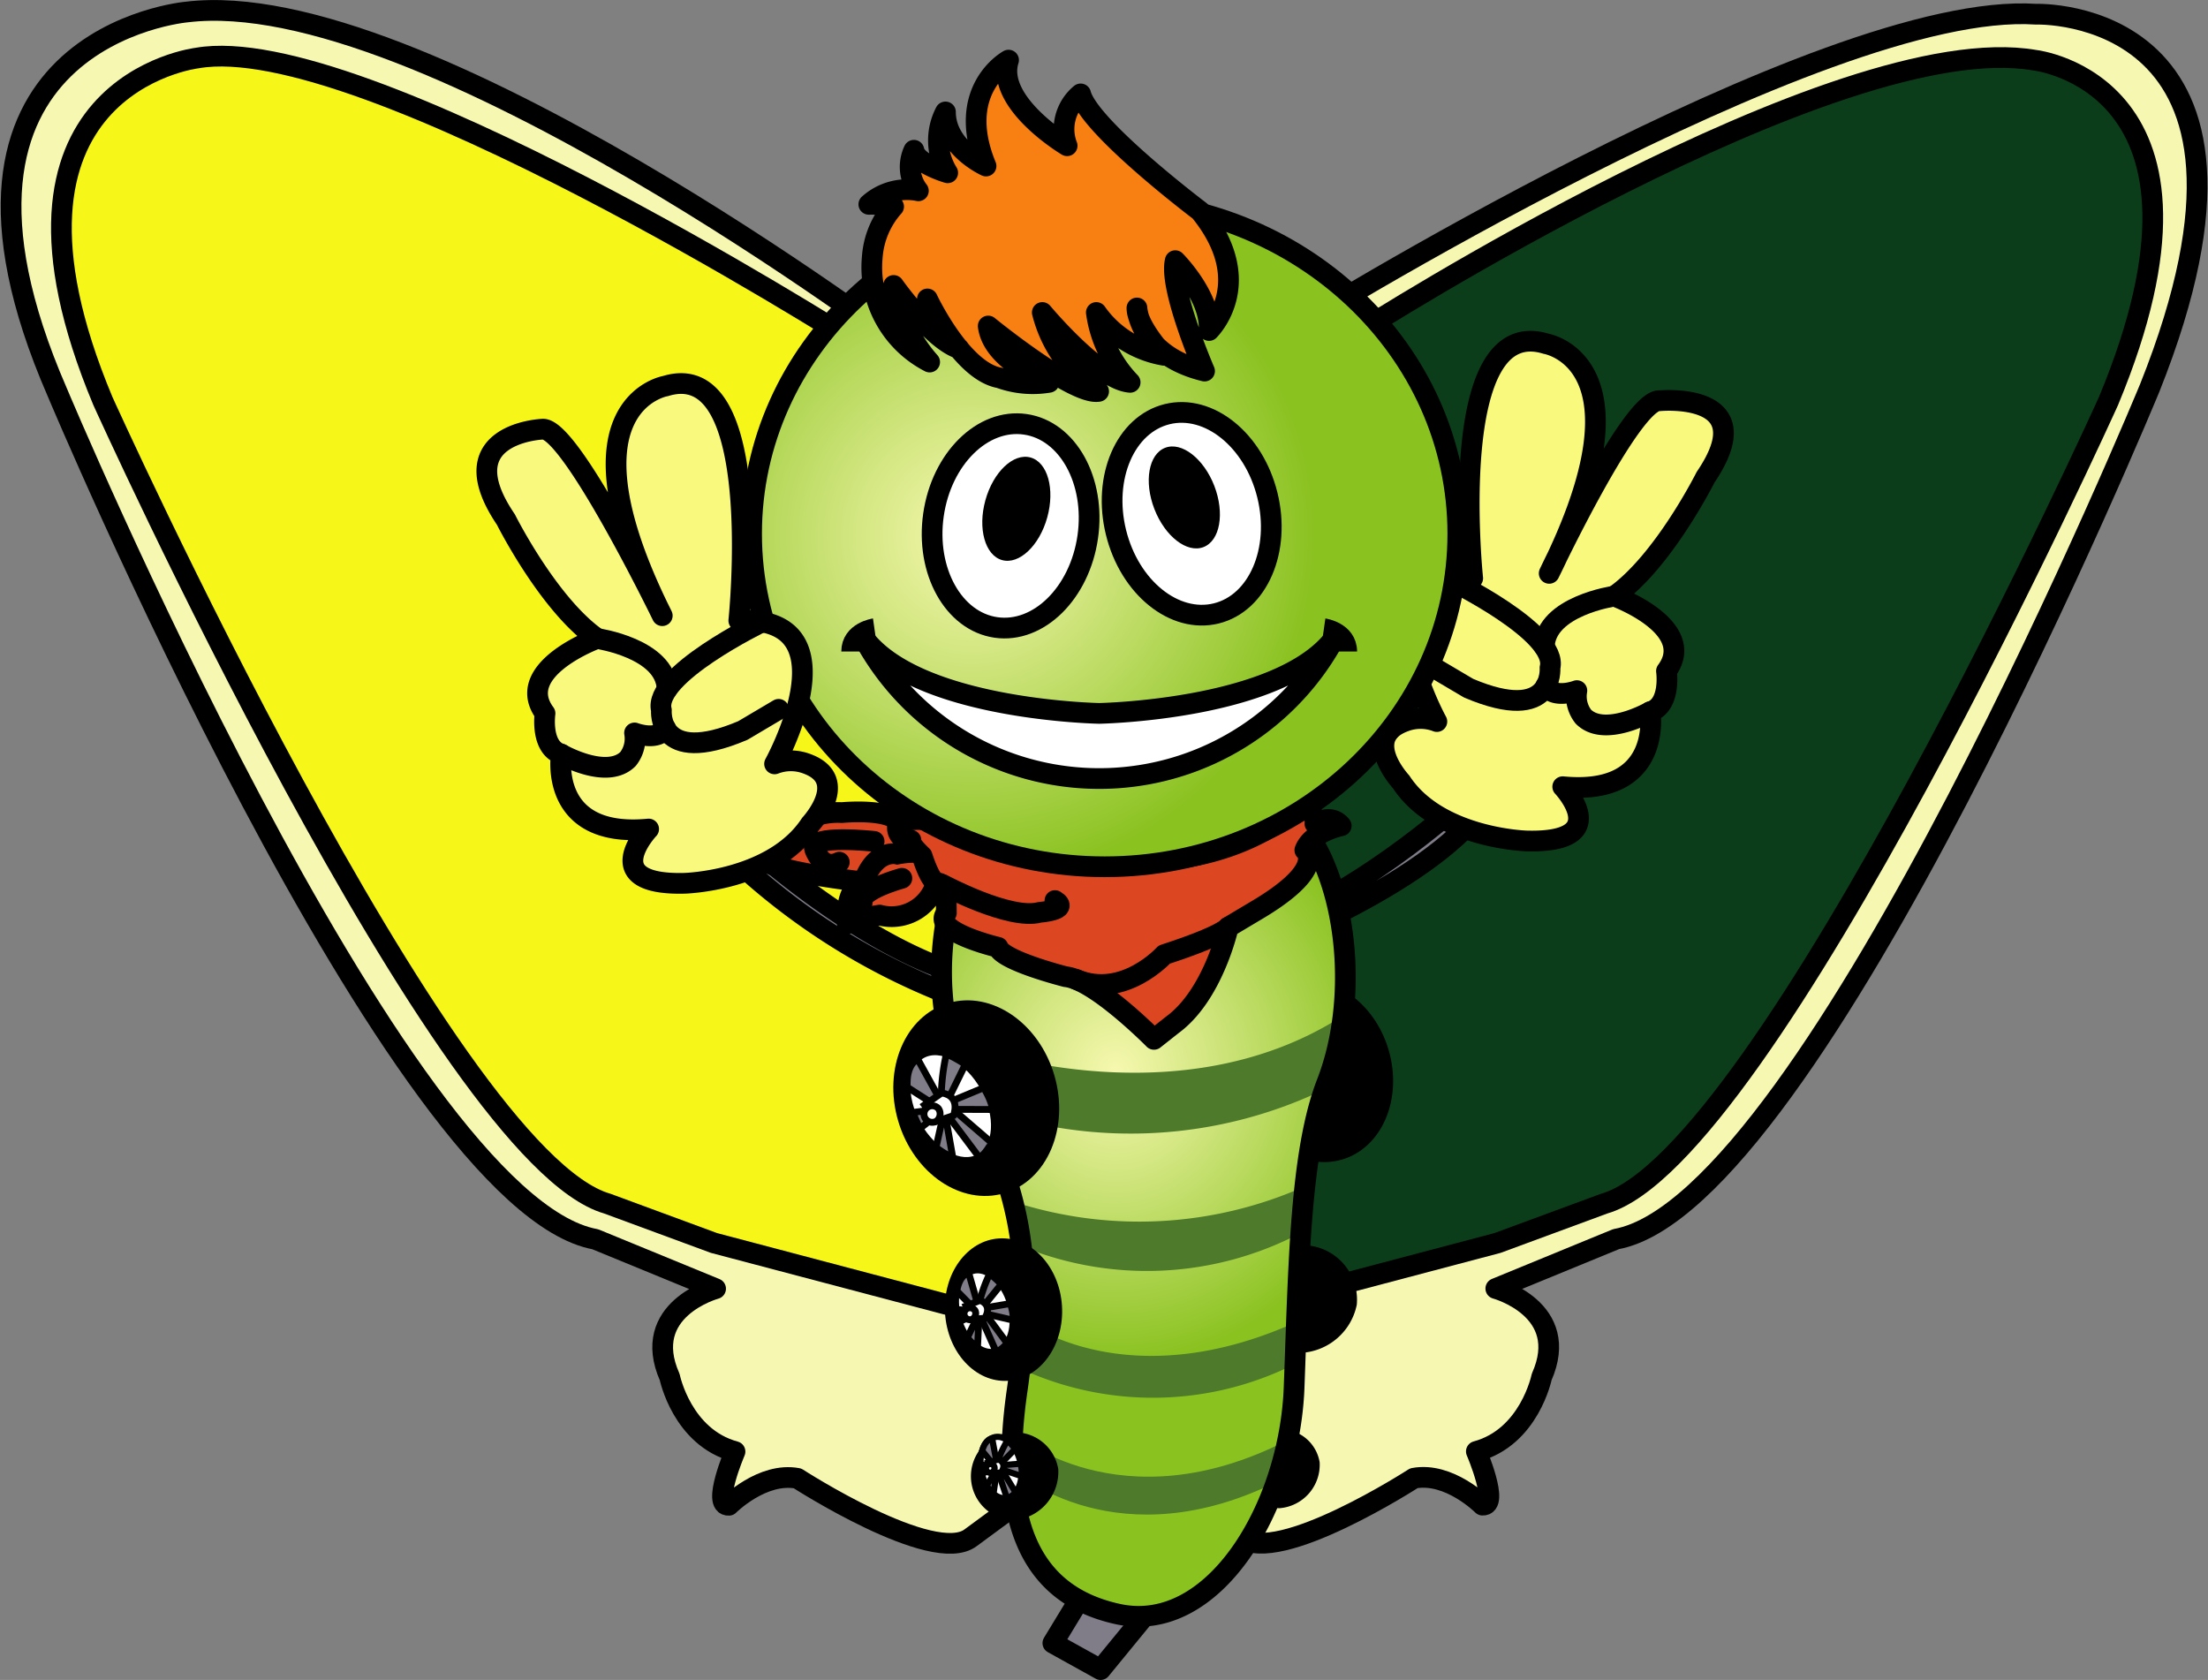
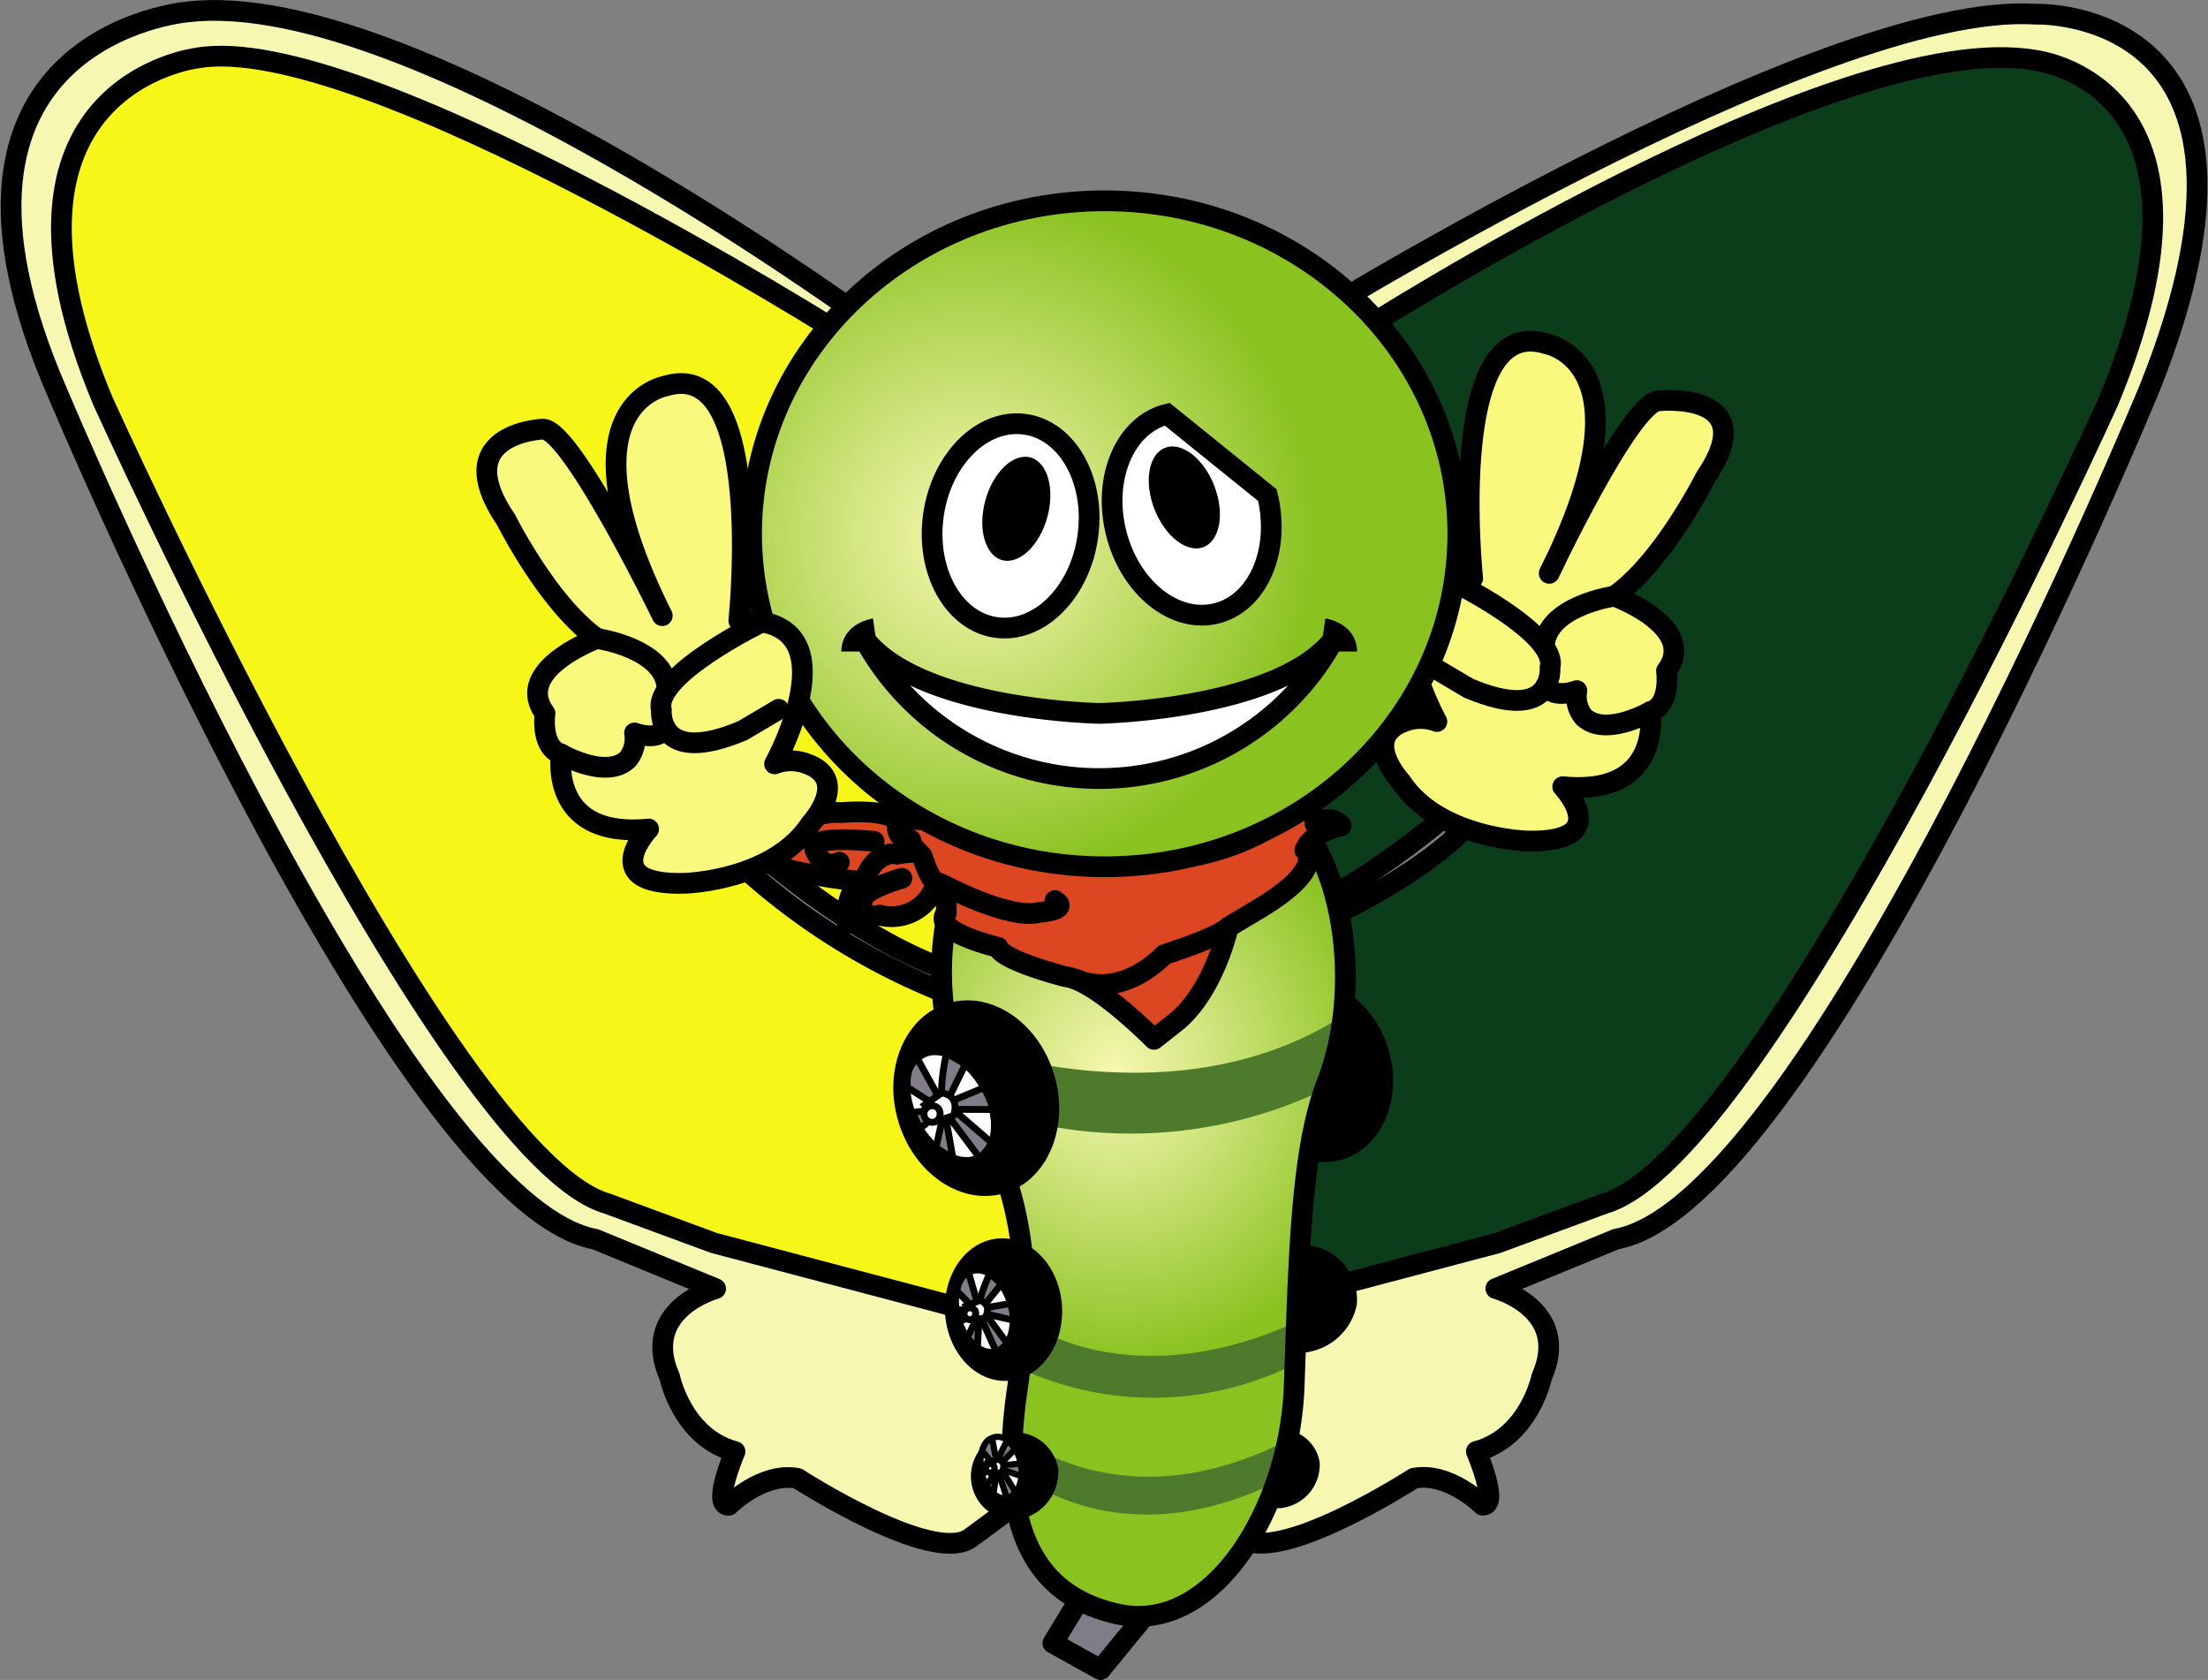
<svg xmlns="http://www.w3.org/2000/svg" xmlns:xlink="http://www.w3.org/1999/xlink" width="111.033" height="84.471" viewBox="0 0 111.033 84.471">
  <rect x="0" y="0" width="111.033" height="84.471" fill="#808080" stroke="none" />
  <defs>
    <radialGradient id="radial-gradient" cx="0.461" cy="0.43" r="0.307" gradientTransform="translate(-0.563) scale(2.126 1)" gradientUnits="objectBoundingBox">
      <stop offset="0" stop-color="#f6f8af" />
      <stop offset="0.349" stop-color="#d2e680" />
      <stop offset="1" stop-color="#8ac220" />
    </radialGradient>
    <radialGradient id="radial-gradient-2" cx="0.503" cy="0.503" r="0.517" gradientTransform="translate(-0.163) scale(0.943 1)" xlink:href="#radial-gradient" />
  </defs>
  <g id="Group_189" data-name="Group 189" transform="translate(-443.405 -366.704)">
    <path id="Path_596" data-name="Path 596" d="M569.882,383.486s26.659-16.588,37.453-15.875c0,0,13.422-.481,5.725,18.791,0,0-16.88,40.983-26.832,42.8l-6.052,2.485s3.821,1.037,2.306,4.448c0,0-.616,3.026-3.284,3.743,0,0,1.18,2.751.309,2.7,0,0-1.681-1.686-3.451-1.353,0,0-6.823,4.409-8.707,2.985l-5.4-3.974-2.974-1.489,4.682-49.6,5.27-.345Z" transform="translate(-61.552 -0.193)" fill="#f6f8b2" stroke="#000" stroke-linecap="round" stroke-linejoin="round" stroke-width="1.042" />
    <path id="Path_597" data-name="Path 597" d="M583.329,431.932l5.368-1.98c8.176-2.334,25.362-40.356,25.362-40.356,6.648-15.986-3.708-17.137-3.708-17.137-9.944-1.727-33.943,13.643-33.943,13.643L573.18,393.6l-4.847.588-3.615,42.662Z" transform="translate(-64.625 -2.727)" fill="#0c3d1b" stroke="#000" stroke-linecap="round" stroke-linejoin="round" stroke-width="1.042" />
    <path id="Path_598" data-name="Path 598" d="M562.286,535.854l-3.22,3.929-2.4-1.331,2.839-4.675Z" transform="translate(-60.316 -89.129)" fill="#807c88" stroke="#000" stroke-linecap="round" stroke-linejoin="round" stroke-width="1.042" />
    <path id="Path_599" data-name="Path 599" d="M587.487,452.874s-5.731,5.241-10.973,6.633l-.655,1.31s8.516-3.03,12.121-6.961C587.98,453.856,588.633,452.833,587.487,452.874Z" transform="translate(-70.586 -45.833)" fill="#807c88" stroke="#000" stroke-linecap="round" stroke-linejoin="round" stroke-width="1.042" />
    <path id="Path_600" data-name="Path 600" d="M489.017,384.279s-24.41-18.41-36.219-16.971c0,0-14.3,1.234-6.518,19.108,0,0,17.106,40.777,27.057,42.6l6.053,2.485s-3.821,1.037-2.307,4.448c0,0,.617,3.026,3.283,3.743,0,0-1.179,2.75-.308,2.7,0,0,1.68-1.685,3.45-1.353,0,0,6.824,4.409,8.708,2.985l5.4-3.974,2.974-1.489-4.682-49.6-5.27-.345Z" fill="#f6f8b2" stroke="#000" stroke-linecap="round" stroke-linejoin="round" stroke-width="1.042" />
    <path id="Path_601" data-name="Path 601" d="M482.226,431.851l-5.368-1.98c-8.177-2.334-25.363-40.356-25.363-40.356-6.656-15.9,4.741-17.246,4.741-17.246,8.246-1.452,32.738,14.082,32.738,14.082l3.4,7.166,4.848.588,3.614,42.662Z" transform="translate(-2.916 -2.647)" fill="#f7f619" stroke="#000" stroke-linecap="round" stroke-linejoin="round" stroke-width="1.042" />
    <path id="Path_602" data-name="Path 602" d="M581.042,521.473a1.986,1.986,0,1,0-2.02,2.31A2.193,2.193,0,0,0,581.042,521.473Z" transform="translate(-71.276 -81.243)" />
    <path id="Path_603" data-name="Path 603" d="M583.419,502.635a2.741,2.741,0,1,0-3.511,2.372A3.023,3.023,0,0,0,583.419,502.635Z" transform="translate(-71.786 -70.325)" />
    <path id="Path_604" data-name="Path 604" d="M584.327,475.646c-.721-2.452-2.938-3.96-4.952-3.369s-3.063,3.059-2.342,5.511,2.936,3.961,4.951,3.37S585.048,478.1,584.327,475.646Z" transform="translate(-71.093 -56.149)" />
    <path id="Path_605" data-name="Path 605" d="M534.078,464.087c-5.24-1.392-10.973-6.633-10.973-6.633-1.146-.041-.491.982-.491.982a33.387,33.387,0,0,0,10.906,6.7S534.8,465.193,534.078,464.087Z" transform="translate(-41.993 -48.284)" fill="#807c88" stroke="#000" stroke-linecap="round" stroke-linejoin="round" stroke-width="1.042" />
    <path id="Path_606" data-name="Path 606" d="M544.852,456.293a14.691,14.691,0,0,0,1.384,9.227c2.423,4.383,3.057,8.364,2.192,14.362s.29,10.209,5.076,11.247,8.622-5.335,8.852-11.391.293-11.838,1.644-15.313c1.615-4.153,1.038-9.69-.98-12.574S545.14,443.2,544.852,456.293Z" transform="translate(-53.875 -43.264)" fill="url(#radial-gradient)" />
    <path id="Path_607" data-name="Path 607" d="M601.465,425.41s2.677,2.839-1.8,2.729c0,0-4.448-.109-6.331-2.975,0,0-2.048-2.211.164-3.03a2.265,2.265,0,0,1,1.637,0s-3.93-7.124,1.392-7.206h.41s-1.393-13.347,3.684-11.792c0,0,5.486.9.163,11.546,0,0,4.178-8.843,5.569-8.68,0,0,5.241-.491,2.294,3.849,0,0-2.13,4.258-4.587,5.977,0,0,4.259,1.557,2.621,3.766,0,0,.245,1.72-.819,2.048C605.86,421.642,606.542,425.9,601.465,425.41Z" transform="translate(-79.475 -19.149)" fill="#f9f97d" stroke="#000" stroke-linecap="round" stroke-linejoin="round" stroke-width="1.042" />
    <path id="Path_608" data-name="Path 608" d="M598.619,428.824s5.486,2.661,5.037,4.422c0,0,.245,2.867-4.094,1.024l-1.8-1.064" transform="translate(-82.307 -32.963)" fill="none" stroke="#000" stroke-linecap="round" stroke-linejoin="round" stroke-width="1.042" />
    <path id="Path_609" data-name="Path 609" d="M615.243,441.584s-2.293,1.31-3.358.246a1.651,1.651,0,0,1-.327-1.309s-1.188.45-1.556-.247" transform="translate(-88.858 -39.091)" fill="none" stroke="#000" stroke-linecap="round" stroke-linejoin="round" stroke-width="1.042" />
    <path id="Path_610" data-name="Path 610" d="M613.347,430.585s-3.439.491-3.521,2.539" transform="translate(-88.764 -33.906)" fill="none" stroke="#000" stroke-linecap="round" stroke-linejoin="round" stroke-width="1.042" />
    <path id="Path_611" data-name="Path 611" d="M526.089,432.7" transform="translate(-43.952 -35.037)" fill="none" stroke="#000" stroke-width="0.447" />
    <g id="Group_150" data-name="Group 150" transform="translate(494.728 433.1)">
      <path id="Path_612" data-name="Path 612" d="M553.346,508.935l-.172,2.422a15.859,15.859,0,0,0,13.785-.231v-2.076C558.455,512.849,553.4,508.97,553.346,508.935Z" transform="translate(-553.174 -508.935)" fill="#4d7a2b" />
    </g>
    <g id="Group_151" data-name="Group 151" transform="translate(494.381 426.352)">
-       <path id="Path_613" data-name="Path 613" d="M552.428,495.2l.433,2.25a16.6,16.6,0,0,0,14.016-.694l.2-2.335A20.471,20.471,0,0,1,552.428,495.2Z" transform="translate(-552.428 -494.419)" fill="#4d7a2b" />
-     </g>
+       </g>
    <g id="Group_152" data-name="Group 152" transform="translate(491.439 417.773)">
      <path id="Path_614" data-name="Path 614" d="M546.1,477.275l1.211,3.287a22.443,22.443,0,0,0,17.476-.951l.821-3.648C557,481.514,546.155,477.31,546.1,477.275Z" transform="translate(-546.1 -475.963)" fill="#4d7a2b" />
    </g>
    <g id="Group_153" data-name="Group 153" transform="translate(494.337 438.792)">
      <path id="Path_615" data-name="Path 615" d="M552.406,521.18l-.071,1.85c.238.152,5.321,4.57,13.407.5l.346-1.99C557.742,525.783,552.461,521.215,552.406,521.18Z" transform="translate(-552.335 -521.18)" fill="#4d7a2b" />
    </g>
    <path id="Path_616" data-name="Path 616" d="M544.852,456.293a14.691,14.691,0,0,0,1.384,9.227c2.423,4.383,3.057,8.364,2.192,14.362s.29,10.209,5.076,11.247,8.622-5.335,8.852-11.391.293-11.838,1.644-15.313c1.615-4.153,1.038-9.69-.98-12.574S545.14,443.2,544.852,456.293Z" transform="translate(-53.875 -43.264)" fill="none" stroke="#000" stroke-linecap="round" stroke-linejoin="round" stroke-width="1.042" />
    <g id="Group_154" data-name="Group 154" transform="translate(481.771 407.293)">
      <path id="Path_617" data-name="Path 617" d="M552.251,453.418s.914.174.806.823c0,0,.81-.527,1.324.11,0,0-1.484.3-1.83,1.225,0,0,1.175.918-2.525,3.08l-1.326.791s-.751,3.414-2.82,4.919l-.915.724s-2.958-3-4.44-3.149c0,0-3.176-.8-3.4-1.479,0,0-3.4-.8-2.6-1.728l-.01-.78s-.1-.995-.543-.6a2.328,2.328,0,0,1-2.8,1.488s-1.524.233-1.63.432c0,0-.181-1.735.814-2.1,0,0-4.765-.53-5.054-1.166,0,0,1.409-2.459,3.964-2.32,0,0,2.425-.231,2.86.5a3.285,3.285,0,0,1,1.813-.048S545.391,459.174,552.251,453.418Z" transform="translate(-525.301 -453.418)" fill="#dc4620" stroke="#000" stroke-linecap="round" stroke-linejoin="round" stroke-width="1.042" />
      <path id="Path_618" data-name="Path 618" d="M541.961,458.121s-.325.285-.864-1.372c0,0-.708-.657-.562-.79a.625.625,0,0,1-.619-.89" transform="translate(-533.094 -454.302)" fill="none" stroke="#000" stroke-linecap="round" stroke-linejoin="round" stroke-width="1.042" />
      <path id="Path_619" data-name="Path 619" d="M536.174,459.783c.626-1.7,1.705-1.4,1.705-1.4a4.343,4.343,0,0,1,1.007-.083" transform="translate(-531.12 -456.026)" fill="none" stroke="#000" stroke-width="1.042" />
      <path id="Path_620" data-name="Path 620" d="M533.867,457.011s-3.266-.36-2.99.385c0,0,.345,1.111,1.239.661" transform="translate(-528.276 -455.294)" fill="none" stroke="#000" stroke-linecap="round" stroke-linejoin="round" stroke-width="1.042" />
      <path id="Path_621" data-name="Path 621" d="M566.835,466.389s-.212.4-3.22,1.381c0,0-2.033,2.247-4.427,1.247" transform="translate(-543.435 -460.359)" fill="none" stroke="#000" stroke-linecap="round" stroke-linejoin="round" stroke-width="1.042" />
      <path id="Path_622" data-name="Path 622" d="M544.734,461.776s3.372,1.809,4.882,1.4c0,0,1.55-.114.769-.592" transform="translate(-535.701 -457.891)" fill="none" stroke="#000" stroke-linecap="round" stroke-linejoin="round" stroke-width="1.042" />
      <path id="Path_623" data-name="Path 623" d="M538.012,461.1s-2.205.6-2,1.24" transform="translate(-531.025 -457.527)" fill="none" stroke="#000" stroke-linecap="round" stroke-linejoin="round" stroke-width="1.042" />
    </g>
    <g id="Group_155" data-name="Group 155" transform="translate(481.199 369.726)">
      <path id="Path_624" data-name="Path 624" d="M524.07,404.567c0,9.246,7.95,16.743,17.757,16.743s17.758-7.5,17.758-16.743-7.951-16.743-17.758-16.743S524.07,395.321,524.07,404.567Z" transform="translate(-524.07 -380.749)" stroke="#000" stroke-width="1.042" fill="url(#radial-gradient-2)" />
-       <path id="Path_625" data-name="Path 625" d="M553.4,380.194s-5.551-4.192-6-5.891a2.3,2.3,0,0,0-.68,2.606s-3.624-2.153-2.945-4.305c0,0-2.719,1.472-1.133,5.325,0,0-2.04-.907-2.04-2.719a3.077,3.077,0,0,0,.113,3.059s-1.585-.453-1.7-1.133a1.957,1.957,0,0,0,.225,2.039,2.868,2.868,0,0,0-2.491.68,5.5,5.5,0,0,1,1.246.114,4.271,4.271,0,0,0-1.076,2.577,5.348,5.348,0,0,0,2.888,5.239,7.558,7.558,0,0,1-1.812-3.851s1.925,2.718,3.285,3.172c0,0-1.7-1.7-1.585-2.493,0,0,1.7,3.626,3.624,3.967a4.907,4.907,0,0,0,2.493.225s-2.834-1.019-3.06-2.831c0,0,4.305,3.512,5.552,3.286a6.669,6.669,0,0,1-2.832-3.966s2.832,3.4,4.417,3.511a6.308,6.308,0,0,1-1.7-3.511,5.225,5.225,0,0,0,3.4,2.152s-1.358-1.472-1.358-2.379c0,0,.113,2.379,3.4,3.172,0,0-1.813-4.191-1.473-5.551,0,0,1.812,1.813,1.7,3.511C553.849,386.2,556.341,383.817,553.4,380.194Z" transform="translate(-530.852 -372.603)" fill="#f87f11" stroke="#000" stroke-linecap="round" stroke-linejoin="round" stroke-width="1.042" />
      <path id="Path_626" data-name="Path 626" d="M543.668,416.512c-.406,2.82,1,5.357,3.143,5.665s4.208-1.729,4.614-4.549-1-5.358-3.144-5.666S544.073,413.691,543.668,416.512Z" transform="translate(-534.52 -393.649)" fill="#fff" stroke="#000" stroke-width="1.042" />
      <path id="Path_627" data-name="Path 627" d="M549.184,417.7c-.394,1.424-.017,2.772.841,3.01s1.877-.724,2.271-2.15.017-2.771-.842-3.009S549.579,416.277,549.184,417.7Z" transform="translate(-537.426 -395.569)" />
-       <path id="Path_628" data-name="Path 628" d="M570.881,414.871c.683,2.767-.468,5.43-2.57,5.948s-4.357-1.3-5.041-4.07.469-5.431,2.57-5.949S570.2,412.105,570.881,414.871Z" transform="translate(-544.943 -392.997)" fill="#fff" stroke="#000" stroke-width="1.042" />
+       <path id="Path_628" data-name="Path 628" d="M570.881,414.871c.683,2.767-.468,5.43-2.57,5.948s-4.357-1.3-5.041-4.07.469-5.431,2.57-5.949Z" transform="translate(-544.943 -392.997)" fill="#fff" stroke="#000" stroke-width="1.042" />
      <path id="Path_629" data-name="Path 629" d="M570.333,416.373c.532,1.38.29,2.758-.541,3.08s-1.938-.536-2.472-1.914-.291-2.757.541-3.078S569.8,415,570.333,416.373Z" transform="translate(-547.064 -394.967)" />
      <path id="Path_630" data-name="Path 630" d="M548.006,438.837s-9.172-.163-11.875-3.849a13.457,13.457,0,0,0,23.748,0C557.177,438.674,548.006,438.837,548.006,438.837Z" transform="translate(-530.524 -405.988)" fill="#fff" stroke="#000" stroke-width="1.042" />
      <path id="Path_631" data-name="Path 631" d="M585.984,434.109s1.147.164,1.147,1.147" transform="translate(-557.203 -405.518)" fill="none" stroke="#000" stroke-width="1.042" />
      <path id="Path_632" data-name="Path 632" d="M536.044,434.109s-1.146.164-1.146,1.147" transform="translate(-529.865 -405.518)" fill="none" stroke="#000" stroke-width="1.042" />
    </g>
    <path id="Path_633" data-name="Path 633" d="M503.566,429.989s-2.675,2.839,1.8,2.729c0,0,4.45-.109,6.334-2.975,0,0,2.048-2.21-.164-3.03a2.269,2.269,0,0,0-1.637,0s3.932-7.123-1.393-7.206H508.1s1.393-13.349-3.684-11.792c0,0-5.487.9-.165,11.546,0,0-4.638-9.539-6.03-9.376,0,0-4.779.2-1.832,4.545,0,0,2.129,4.258,4.586,5.978,0,0-4.257,1.557-2.62,3.766,0,0-.245,1.72.819,2.048C499.171,426.223,498.489,430.48,503.566,429.989Z" transform="translate(-27.543 -21.6)" fill="#f9f97d" stroke="#000" stroke-linecap="round" stroke-linejoin="round" stroke-width="1.042" />
    <path id="Path_634" data-name="Path 634" d="M519.322,433.406s-5.486,2.66-5.036,4.422c0,0-.246,2.866,4.095,1.023l1.8-1.065" transform="translate(-37.621 -35.416)" fill="none" stroke="#000" stroke-linecap="round" stroke-linejoin="round" stroke-width="1.042" />
    <path id="Path_635" data-name="Path 635" d="M503.482,446.165s2.293,1.311,3.358.245a1.652,1.652,0,0,0,.328-1.31s1.187.45,1.556-.245" transform="translate(-31.854 -41.542)" fill="none" stroke="#000" stroke-linecap="round" stroke-linejoin="round" stroke-width="1.042" />
    <path id="Path_636" data-name="Path 636" d="M507.357,435.167s3.44.491,3.522,2.538" transform="translate(-33.927 -36.358)" fill="none" stroke="#000" stroke-linecap="round" stroke-linejoin="round" stroke-width="1.042" />
    <g id="Group_156" data-name="Group 156" transform="translate(492.284 437.862)">
      <path id="Path_637" data-name="Path 637" d="M552.255,521.888a2.211,2.211,0,1,0-2.248,2.574A2.44,2.44,0,0,0,552.255,521.888Z" transform="translate(-547.918 -519.18)" />
      <path id="Path_638" data-name="Path 638" d="M550.854,522.871c-.165-.846-.742-1.448-1.29-1.34s-.859.879-.695,1.725.741,1.446,1.289,1.34S551.017,523.717,550.854,522.871Z" transform="translate(-548.403 -520.431)" fill="#fff" stroke="#000" stroke-width="0.313" />
      <path id="Path_639" data-name="Path 639" d="M551.172,526.461l-.4-1.194-.048-.1.172-.167.717,1.188S551.328,526.46,551.172,526.461Z" transform="translate(-549.417 -522.296)" fill="#807c88" stroke="#000" stroke-width="0.313" />
      <path id="Path_640" data-name="Path 640" d="M552.153,525.069a1.855,1.855,0,0,0-.024-.519l-.02-.122-.938.073.028.236.948.315" transform="translate(-549.658 -521.989)" fill="#807c88" stroke="#000" stroke-width="0.313" />
      <path id="Path_641" data-name="Path 641" d="M550.864,523.081l.717-.736a2.885,2.885,0,0,0-.392-.423,5.566,5.566,0,0,0-.484,1.041Z" transform="translate(-549.409 -520.647)" fill="#807c88" stroke="#000" stroke-width="0.313" />
      <path id="Path_642" data-name="Path 642" d="M549.751,522.919l-.23-1.214s-.334,0-.5.618l.513.632Z" transform="translate(-548.509 -520.531)" fill="#807c88" stroke="#000" stroke-width="0.313" />
      <path id="Path_643" data-name="Path 643" d="M550.01,525.3l-.158,1.1a2.042,2.042,0,0,1-.34-.4l.419-.7Z" transform="translate(-548.771 -522.457)" fill="#807c88" stroke="#000" stroke-width="0.313" />
      <path id="Path_644" data-name="Path 644" d="M548.917,524.973l.558-.209-.05-.154-.556-.107Z" transform="translate(-548.427 -522.028)" fill="#807c88" stroke="#000" stroke-width="0.313" />
      <path id="Path_645" data-name="Path 645" d="M550.288,524.634s.367-.425-.108-.671l-.537.16.167.512Z" transform="translate(-548.841 -521.74)" fill="#fff" stroke="#000" stroke-width="0.313" />
      <path id="Path_646" data-name="Path 646" d="M549.842,524.505a.221.221,0,1,0-.156.3A.244.244,0,0,0,549.842,524.505Z" transform="translate(-548.717 -521.914)" fill="#fff" stroke="#000" stroke-width="0.313" />
    </g>
    <g id="Group_157" data-name="Group 157" transform="translate(490.92 428.969)">
      <path id="Path_647" data-name="Path 647" d="M550.873,503.454c-.121-1.978-1.537-3.5-3.161-3.4s-2.843,1.783-2.72,3.76,1.535,3.5,3.159,3.4S550.993,505.432,550.873,503.454Z" transform="translate(-544.984 -500.049)" />
      <path id="Path_648" data-name="Path 648" d="M548.905,505.155c-.327-1.124-1.184-1.864-1.911-1.651s-1.053,1.295-.724,2.42,1.182,1.863,1.909,1.651S549.233,506.281,548.905,505.155Z" transform="translate(-545.604 -501.879)" fill="#fff" stroke="#000" stroke-width="0.344" />
      <path id="Path_649" data-name="Path 649" d="M548,508.607l-.075,1.51a2.777,2.777,0,0,1-.51-.491l.478-1Z" transform="translate(-546.285 -504.629)" fill="#807c88" stroke="#000" stroke-width="0.344" />
      <path id="Path_650" data-name="Path 650" d="M546.378,508.366l.732-.351-.088-.2-.766-.076Z" transform="translate(-545.664 -504.163)" fill="#807c88" stroke="#000" stroke-width="0.344" />
      <path id="Path_651" data-name="Path 651" d="M549.637,510.074l-.695-1.564-.077-.125.212-.247,1.118,1.519S549.848,510.052,549.637,510.074Z" transform="translate(-547.061 -504.377)" fill="#807c88" stroke="#000" stroke-width="0.344" />
      <path id="Path_652" data-name="Path 652" d="M550.777,507.957a2.459,2.459,0,0,0-.1-.694l-.042-.165-1.26.217.069.316,1.321.308" transform="translate(-547.335 -503.821)" fill="#807c88" stroke="#000" stroke-width="0.344" />
      <path id="Path_653" data-name="Path 653" d="M548.926,505.5l.879-1.084a3.906,3.906,0,0,0-.582-.523,7.577,7.577,0,0,0-.524,1.468Z" transform="translate(-546.972 -502.104)" fill="#807c88" stroke="#000" stroke-width="0.344" />
      <path id="Path_654" data-name="Path 654" d="M547.34,505.416l-.463-1.612s-.451.038-.6.9l.773.79Z" transform="translate(-545.678 -502.059)" fill="#807c88" stroke="#000" stroke-width="0.344" />
      <path id="Path_655" data-name="Path 655" d="M548.212,507.662s.441-.621-.23-.9l-.709.286.291.672Z" transform="translate(-546.209 -503.644)" fill="#fff" stroke="#000" stroke-width="0.344" />
      <path id="Path_656" data-name="Path 656" d="M547.6,507.59a.3.3,0,1,0-.173.432A.332.332,0,0,0,547.6,507.59Z" transform="translate(-546.075 -503.942)" fill="#fff" stroke="#000" stroke-width="0.344" />
    </g>
    <g id="Group_158" data-name="Group 158" transform="translate(488.325 417.003)">
      <path id="Path_657" data-name="Path 657" d="M547.5,478.073c-.776-2.64-3.161-4.264-5.33-3.628s-3.3,3.294-2.521,5.933,3.162,4.264,5.33,3.628S548.273,480.713,547.5,478.073Z" transform="translate(-539.401 -474.307)" />
      <path id="Path_658" data-name="Path 658" d="M544.752,481.675c-.791-1.421-2.178-2.157-3.1-1.645s-1.024,2.081-.232,3.5,2.178,2.156,3.1,1.643S545.544,483.1,544.752,481.675Z" transform="translate(-540.198 -477.282)" fill="#fff" stroke="#000" stroke-width="0.344" />
      <path id="Path_659" data-name="Path 659" d="M547.769,484.875a3.43,3.43,0,0,0-.35-.911l-.107-.208-1.639.682.192.408,1.883.007" transform="translate(-542.757 -479.364)" fill="#807c88" stroke="#000" stroke-width="0.344" />
      <path id="Path_660" data-name="Path 660" d="M544.945,482.38l.854-1.741a5.377,5.377,0,0,0-.951-.528,10.586,10.586,0,0,0-.257,2.149Z" transform="translate(-542.179 -477.413)" fill="#807c88" stroke="#000" stroke-width="0.344" />
      <path id="Path_661" data-name="Path 661" d="M542.564,482.733l-1.125-2.038s-.6.189-.531,1.4l1.291.829Z" transform="translate(-540.205 -477.726)" fill="#807c88" stroke="#000" stroke-width="0.344" />
      <path id="Path_662" data-name="Path 662" d="M541.86,487.085l.881-.7-.181-.246-1.06.135Z" transform="translate(-540.524 -480.637)" fill="#807c88" stroke="#000" stroke-width="0.344" />
      <path id="Path_663" data-name="Path 663" d="M546.89,488.465l-1.425-1.9-.144-.145.211-.4,1.982,1.71S547.168,488.373,546.89,488.465Z" transform="translate(-542.569 -480.574)" fill="#807c88" stroke="#000" stroke-width="0.344" />
      <path id="Path_664" data-name="Path 664" d="M544.5,486.853l.364,2.069a3.906,3.906,0,0,1-.842-.507l.337-1.508Z" transform="translate(-541.872 -481.021)" fill="#807c88" stroke="#000" stroke-width="0.344" />
      <path id="Path_665" data-name="Path 665" d="M544.23,485.462s.405-.977-.589-1.142l-.869.607.6.82Z" transform="translate(-541.205 -479.665)" fill="#fff" stroke="#000" stroke-width="0.344" />
      <path id="Path_666" data-name="Path 666" d="M543.376,485.7a.416.416,0,1,0-.1.637A.46.46,0,0,0,543.376,485.7Z" transform="translate(-541.107 -480.26)" fill="#fff" stroke="#000" stroke-width="0.344" />
    </g>
  </g>
</svg>